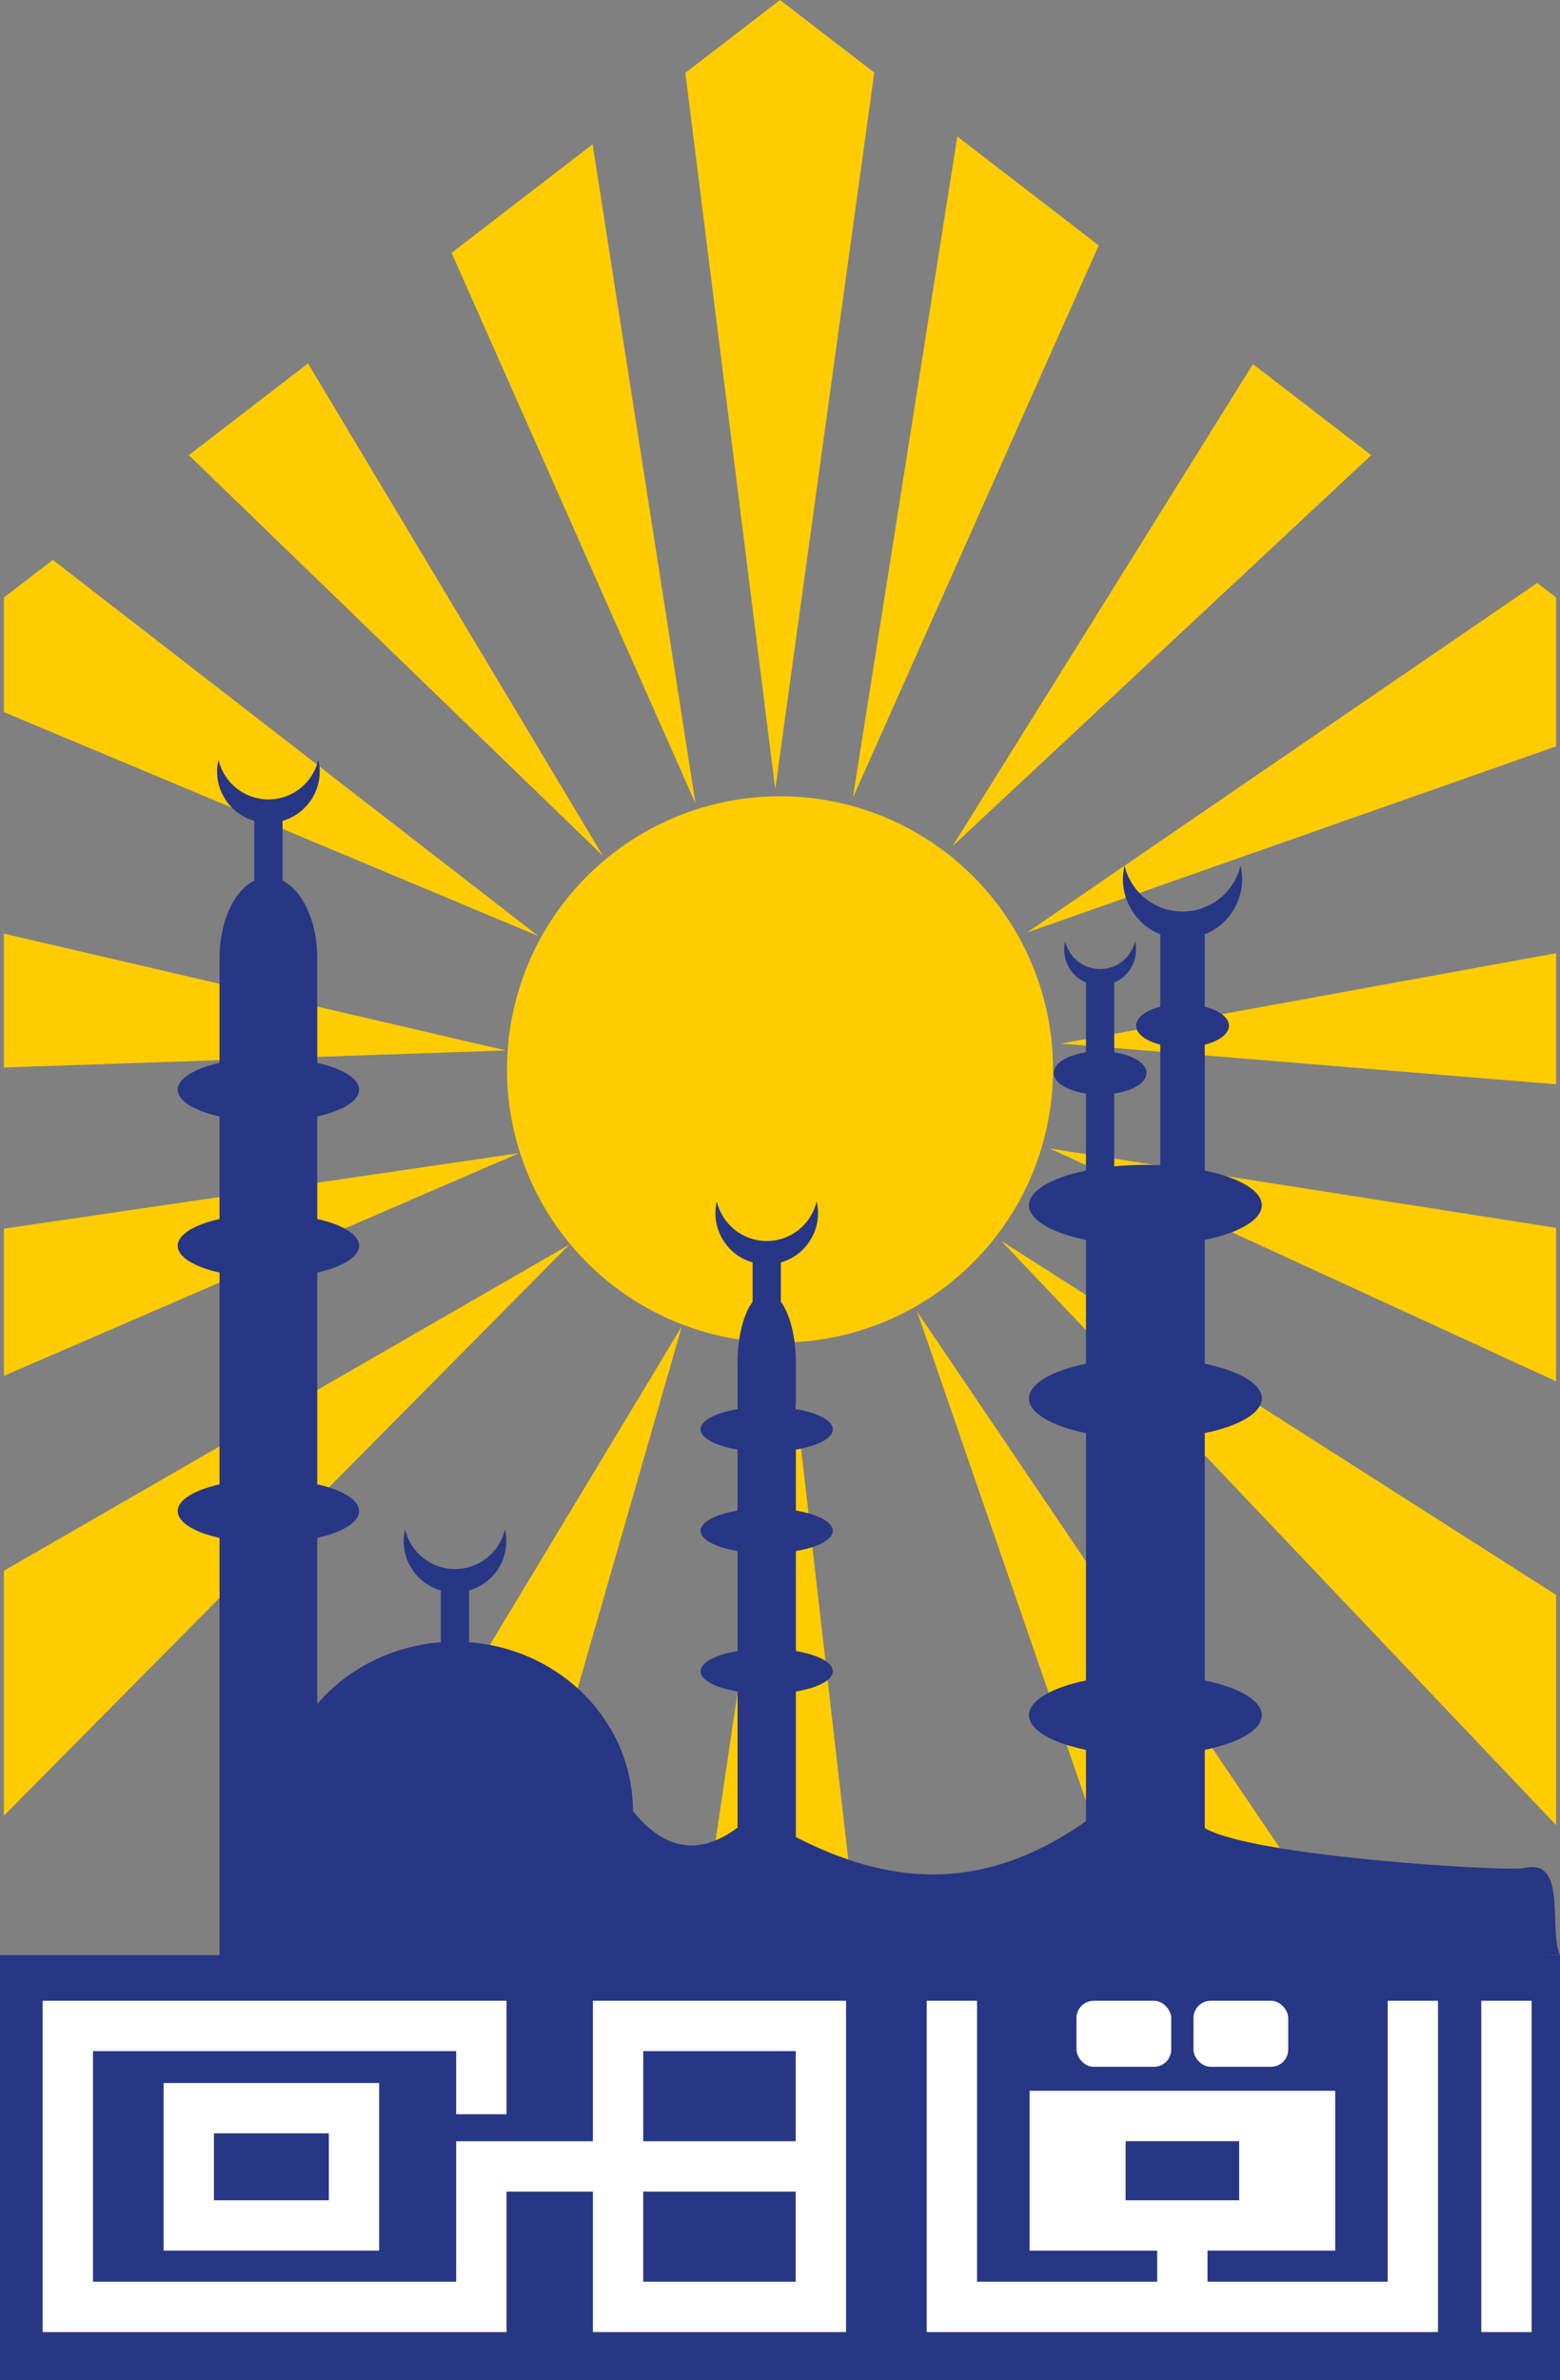
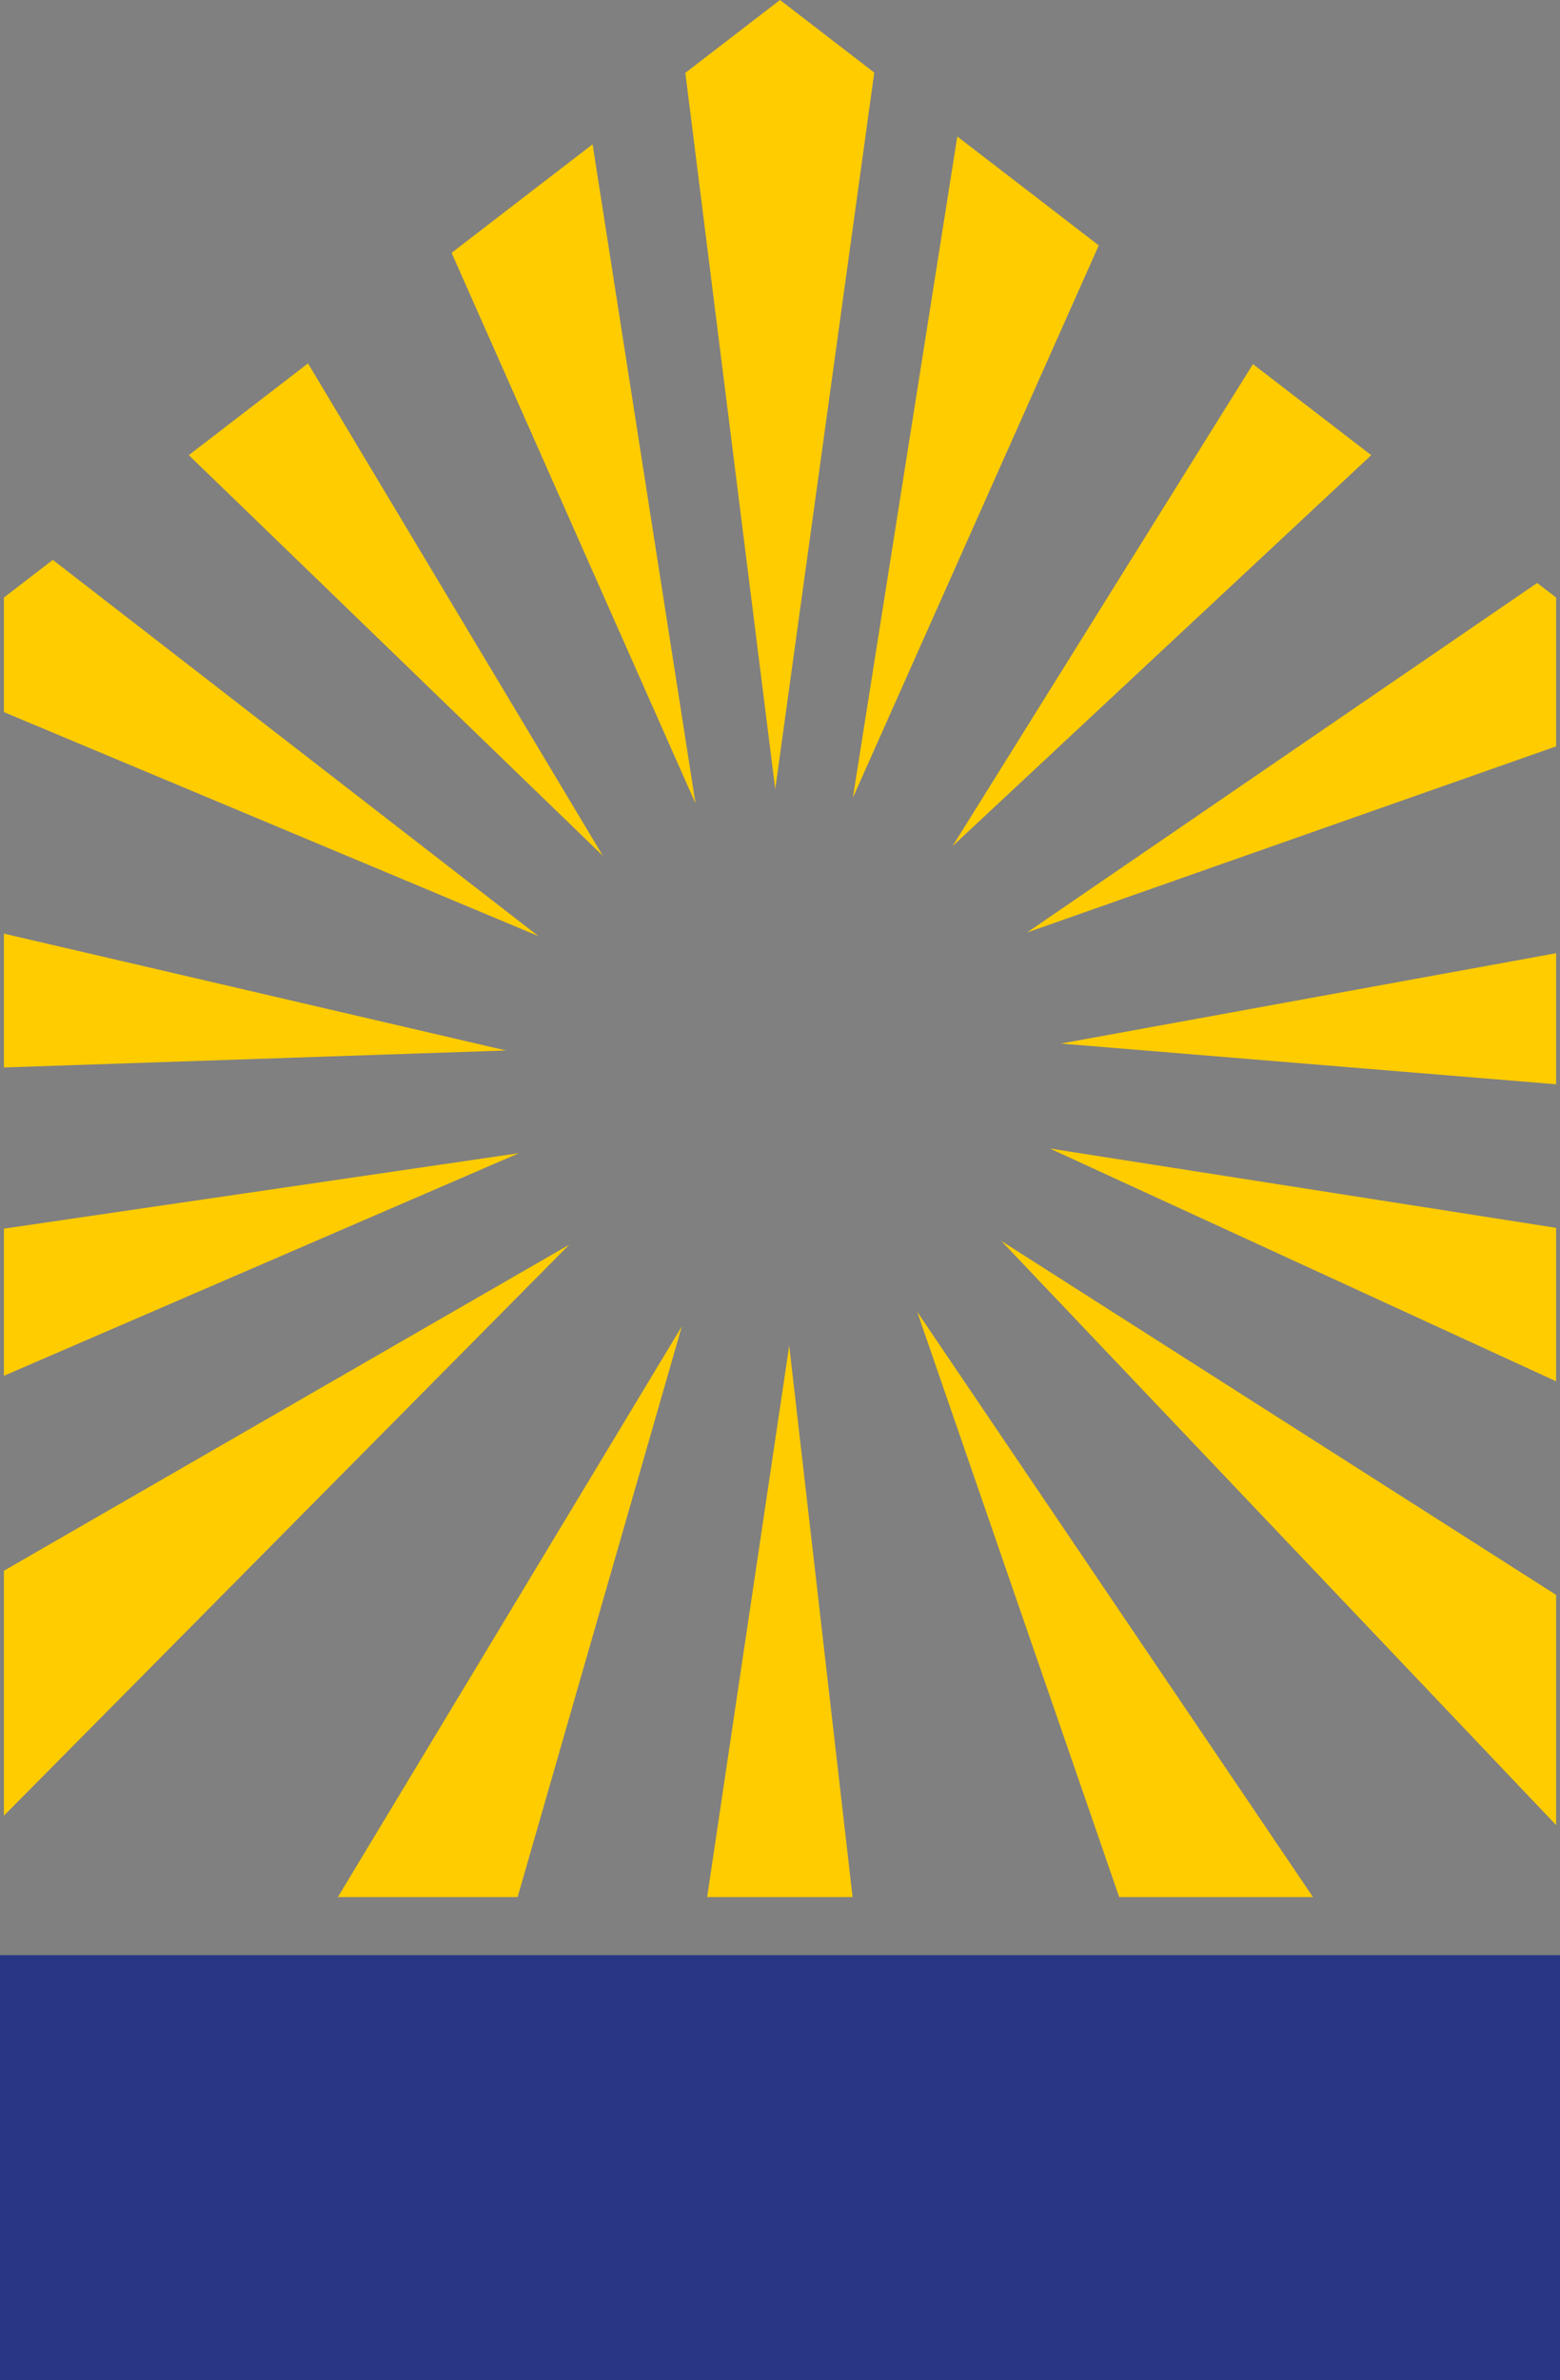
<svg xmlns="http://www.w3.org/2000/svg" id="svg8" version="1.1" viewBox="0 0 105.833 161.396" height="610" width="400">
  <rect x="0" y="0" width="105.833" height="161.396" fill="#808080" stroke="none" />
  <defs id="defs2" />
  <g transform="translate(0,-135.604)" id="layer1">
    <rect y="268.173" x="-5.0862632e-06" height="28.827" width="105.833" id="rect884" style="opacity:1;fill:#273785;fill-opacity:1;stroke:none;stroke-width:0.529;stroke-linecap:butt;stroke-linejoin:round;stroke-miterlimit:4;stroke-dasharray:0.529, 2.117;stroke-dashoffset:0;stroke-opacity:1" />
-     <path id="rect886" d="m 2.894,271.266 v 22.464 H 34.362 v -3.414 -6.111 h 5.863 v 9.525 H 57.398 V 271.266 H 40.225 v 9.525 h -9.277 v 9.525 H 6.309 V 274.68 H 30.948 v 4.28 h 3.414 v -7.695 z m 59.975,0 v 22.464 h 34.688 v -22.464 h -3.414 v 19.05 H 81.921 v -2.11 h 8.663 V 277.37 H 69.849 v 10.836 h 8.657 v 2.11 H 66.284 v -19.05 z m 37.624,0 v 22.464 h 3.414 v -22.464 z m -56.854,3.414 h 10.344 v 6.111 h -10.344 z m -32.537,2.161 v 11.365 h 14.621 v -11.365 z m 3.414,3.414 h 7.793 v 4.537 h -7.793 z m 61.847,0.529 h 7.704 v 4.008 h -7.704 z m -32.725,3.421 h 10.344 v 6.111 h -10.344 z" style="opacity:1;fill:#ffffff;fill-opacity:1;stroke:none;stroke-width:0.529;stroke-linecap:butt;stroke-linejoin:round;stroke-miterlimit:4;stroke-dasharray:0.529, 2.117;stroke-dashoffset:0;stroke-opacity:1" />
-     <rect ry="1.17" rx="1.17" y="271.266" x="73.03" height="4.477" width="6.43" id="rect938" style="opacity:1;fill:#ffffff;fill-opacity:1;stroke:none;stroke-width:0.529;stroke-linecap:butt;stroke-linejoin:round;stroke-miterlimit:4;stroke-dasharray:0.529, 2.117;stroke-dashoffset:0;stroke-opacity:1" />
-     <rect style="opacity:1;fill:#ffffff;fill-opacity:1;stroke:none;stroke-width:0.529;stroke-linecap:butt;stroke-linejoin:round;stroke-miterlimit:4;stroke-dasharray:0.529, 2.117;stroke-dashoffset:0;stroke-opacity:1" id="rect940" width="6.43" height="4.477" x="80.967" y="271.266" rx="1.17" ry="1.17" />
-     <circle r="18.522" cy="208.115" cx="52.917" id="path826" style="opacity:1;fill:#ffcc00;fill-opacity:1;stroke:none;stroke-width:0.529;stroke-linecap:butt;stroke-linejoin:round;stroke-miterlimit:4;stroke-dasharray:0.529, 2.117;stroke-dashoffset:0;stroke-opacity:1" />
    <path id="path832" d="m 52.917,135.604 -6.422,4.941 6.099,48.568 6.717,-48.588 z m 12.028,9.255 -7.085,44.838 16.682,-37.454 z m -24.742,0.528 -9.566,7.361 16.546,37.33 z m -19.308,14.857 -8.085,6.221 28.09,27.168 z m 64.108,0.05 -20.382,32.684 28.406,-26.51 z m -81.42,13.272 -3.318,2.553 v 7.77 L 36.524,199.075 Z m 100.702,1.566 -34.609,23.701 35.893,-12.622 V 176.119 Z M 0.265,198.909 v 9.074 L 34.327,206.831 Z m 105.304,1.328 -33.598,6.126 33.598,2.76 z m -34.348,13.241 34.348,15.785 v -10.405 z m -36.011,0.315 -34.945,5.12 v 9.976 z m 32.716,5.95 37.644,39.611 v -15.608 z m -29.309,0.258 -38.351,22.106 v 16.608 z m 23.602,4.54 13.71,39.696 h 13.149 z m -15.964,1.001 -23.334,38.695 h 12.194 z m 7.287,1.307 -5.568,37.388 h 9.867 z" style="fill:#ffcc00;fill-opacity:1;stroke:none;stroke-width:0.265px;stroke-linecap:butt;stroke-linejoin:miter;stroke-opacity:1" />
-     <path id="path971" d="m 14.894,269.815 v -29.933 c -1.769,-0.396 -2.84,-1.081 -2.84,-1.817 0.002,-0.735 1.073,-1.419 2.84,-1.815 v -14.36 c -1.769,-0.396 -2.839,-1.081 -2.84,-1.816 0.002,-0.735 1.073,-1.419 2.84,-1.815 v -6.952 c -1.769,-0.396 -2.839,-1.081 -2.84,-1.816 0.002,-0.735 1.073,-1.419 2.84,-1.815 v -7.127 c -9e-6,-2.472 0.994,-4.558 2.357,-5.236 v -4.05 c -1.494,-0.427 -2.525,-1.793 -2.525,-3.347 0.001,-0.268 0.033,-0.535 0.096,-0.796 0.368,1.574 1.77,2.689 3.387,2.691 1.616,-0.002 3.018,-1.115 3.387,-2.688 0.062,0.26 0.094,0.526 0.096,0.793 -0.001,1.554 -1.032,2.919 -2.525,3.346 v 4.051 c 1.363,0.678 2.356,2.765 2.356,5.236 v 7.125 c 1.769,0.396 2.84,1.081 2.841,1.817 -0.003,0.735 -1.073,1.419 -2.841,1.814 v 6.952 c 1.769,0.396 2.84,1.081 2.841,1.817 -0.003,0.735 -1.073,1.419 -2.841,1.814 v 14.36 c 1.769,0.396 2.84,1.081 2.841,1.817 -0.003,0.735 -1.073,1.419 -2.841,1.814 v 11.259 c 2.081,-2.422 5.11,-3.931 8.388,-4.18 v -3.51 c -1.494,-0.427 -2.525,-1.793 -2.525,-3.347 0.001,-0.268 0.034,-0.534 0.096,-0.794 0.368,1.574 1.77,2.687 3.386,2.689 1.616,-0.002 3.018,-1.115 3.387,-2.688 0.062,0.26 0.094,0.526 0.096,0.793 -0.001,1.554 -1.032,2.919 -2.525,3.346 v 3.507 c 6.274,0.475 11.111,5.456 11.114,11.444 2.126,2.653 4.487,3.073 7.097,1.127 v -9.227 c -1.533,-0.257 -2.504,-0.789 -2.506,-1.372 0.002,-0.583 0.973,-1.114 2.506,-1.371 v -6.782 c -1.533,-0.257 -2.505,-0.789 -2.506,-1.373 0.002,-0.583 0.974,-1.114 2.506,-1.371 v -4.136 c -1.533,-0.257 -2.505,-0.789 -2.506,-1.373 0.002,-0.583 0.974,-1.114 2.506,-1.371 v -3.139 c -4e-5,-1.782 0.412,-3.333 1.021,-4.14 v -2.665 c -1.494,-0.427 -2.525,-1.793 -2.525,-3.347 0.001,-0.268 0.033,-0.534 0.096,-0.795 0.368,1.574 1.771,2.688 3.387,2.69 1.616,-0.002 3.018,-1.115 3.386,-2.688 0.062,0.26 0.095,0.526 0.096,0.793 -0.001,1.554 -1.032,2.919 -2.525,3.346 v 2.667 c 0.608,0.807 1.021,2.358 1.021,4.14 v 3.138 c 1.533,0.257 2.504,0.789 2.506,1.372 -0.002,0.583 -0.973,1.114 -2.506,1.371 v 4.136 c 1.533,0.257 2.504,0.789 2.506,1.372 -0.002,0.583 -0.973,1.114 -2.506,1.371 v 6.782 c 1.533,0.257 2.505,0.789 2.506,1.373 -0.002,0.583 -0.974,1.114 -2.506,1.371 v 9.874 c 6.053,3.088 12.424,4.017 19.681,-1.081 v -4.836 c -2.396,-0.493 -3.867,-1.386 -3.871,-2.352 0.003,-0.966 1.474,-1.86 3.871,-2.353 v -16.773 c -2.397,-0.493 -3.868,-1.386 -3.871,-2.352 0.004,-0.966 1.474,-1.86 3.871,-2.352 v -8.394 c -2.397,-0.493 -3.868,-1.386 -3.871,-2.352 0.004,-0.966 1.474,-1.86 3.871,-2.352 v -5.221 c -1.305,-0.194 -2.191,-0.759 -2.193,-1.397 7.93e-4,-0.639 0.887,-1.204 2.193,-1.398 v -4.731 c -0.897,-0.383 -1.479,-1.264 -1.48,-2.239 7.94e-4,-0.187 0.023,-0.374 0.067,-0.556 0.258,1.101 1.239,1.881 2.37,1.882 1.131,-0.001 2.112,-0.78 2.37,-1.881 0.043,0.182 0.066,0.368 0.067,0.555 -6.6e-5,0.976 -0.582,1.858 -1.48,2.241 v 4.73 c 1.305,0.194 2.191,0.759 2.193,1.397 -7.93e-4,0.639 -0.887,1.204 -2.193,1.398 v 4.936 c 0.688,-0.067 1.4,-0.102 2.115,-0.103 0.338,0.001 0.676,0.01 1.011,0.026 v -8.175 c -1.01,-0.257 -1.639,-0.75 -1.64,-1.287 9.3e-5,-0.537 0.629,-1.031 1.64,-1.288 h 5.29e-4 v -4.902 c -1.531,-0.616 -2.535,-2.1 -2.536,-3.751 0.001,-0.311 0.039,-0.621 0.111,-0.923 0.427,1.828 2.056,3.123 3.934,3.125 1.877,-0.002 3.506,-1.295 3.934,-3.122 0.072,0.302 0.11,0.61 0.111,0.92 -0.001,1.65 -1.005,3.134 -2.536,3.75 v 4.904 c 1.01,0.257 1.639,0.75 1.64,1.287 -9.2e-5,0.537 -0.629,1.031 -1.64,1.288 h -5.29e-4 v 8.534 c 2.396,0.493 3.867,1.386 3.871,2.352 -0.004,0.966 -1.474,1.86 -3.871,2.352 v 8.394 c 2.397,0.493 3.868,1.386 3.871,2.352 -0.004,0.966 -1.474,1.86 -3.871,2.352 v 16.773 c 2.397,0.493 3.868,1.386 3.871,2.352 -0.004,0.966 -1.474,1.86 -3.871,2.352 v 5.303 c 3.201,1.934 20.546,2.974 21.66,2.71 2.973,-0.705 1.631,4.112 2.444,5.905" style="opacity:1;fill:#273785;fill-opacity:1;stroke:none;stroke-width:0.1;stroke-linecap:butt;stroke-linejoin:round;stroke-miterlimit:4;stroke-dasharray:none;stroke-dashoffset:0;stroke-opacity:1" />
  </g>
</svg>